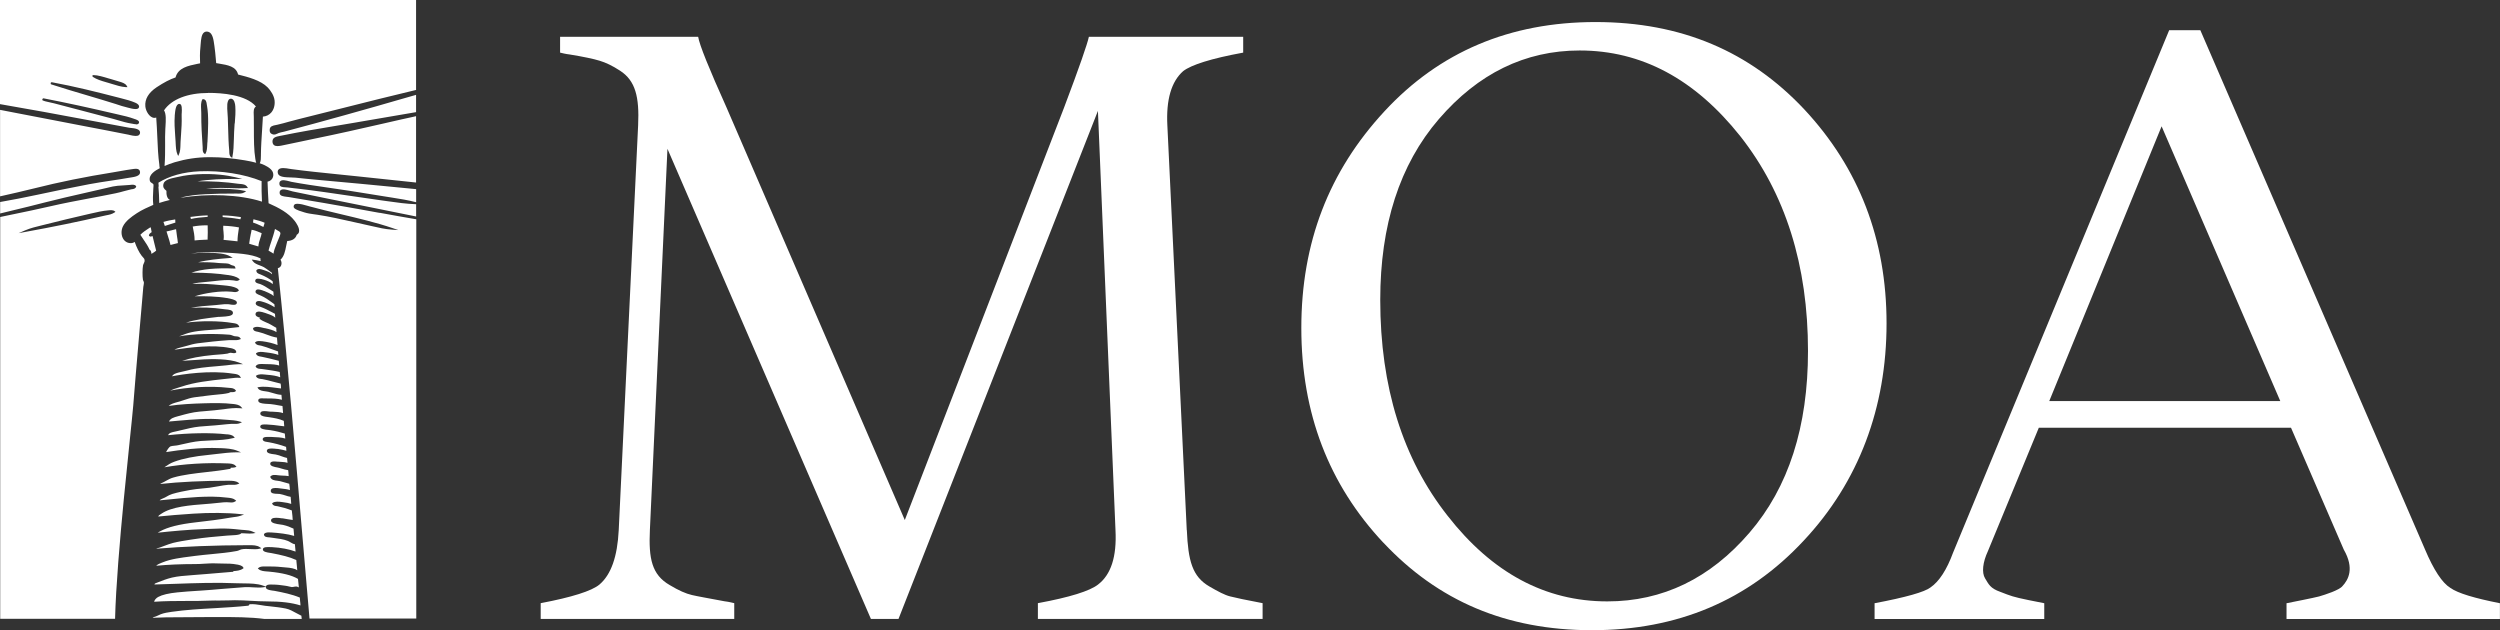
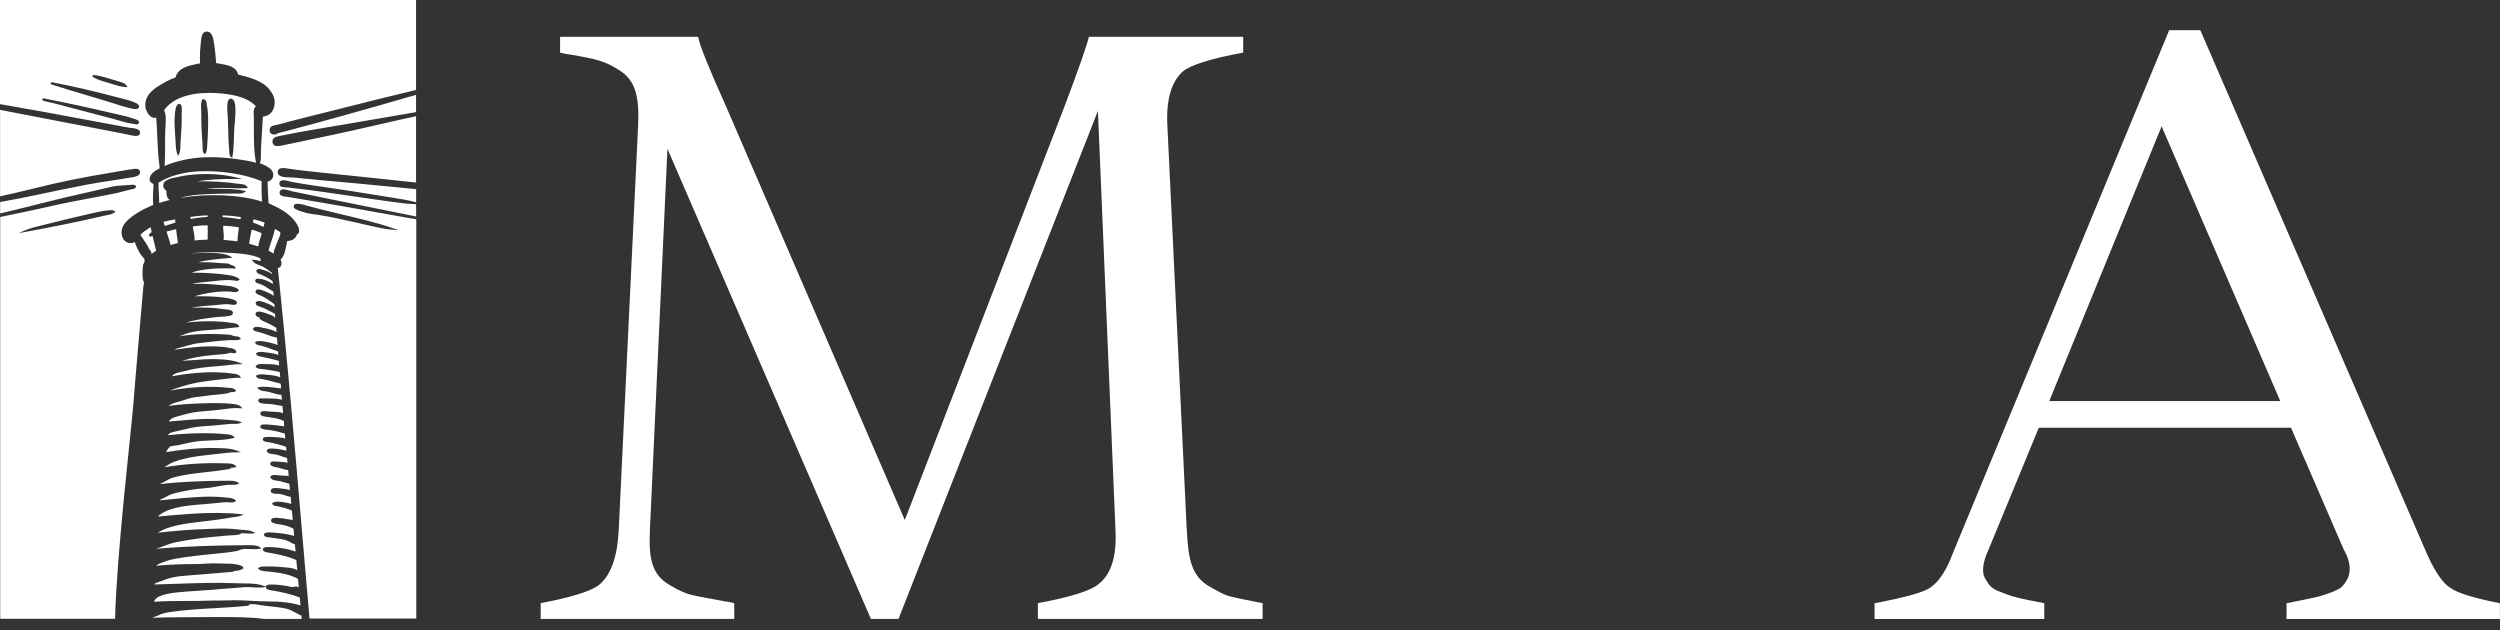
<svg xmlns="http://www.w3.org/2000/svg" id="Layer_2" data-name="Layer 2" viewBox="0 0 340.21 85.77">
  <rect x="0" y="0" width="340.21" height="85.77" fill="#333333" stroke="none" />
  <defs>
    <style>
      .cls-1 {
        fill: #fff;
        stroke-width: 0px;
      }
    </style>
  </defs>
  <g id="Layer_1-2" data-name="Layer 1">
    <g>
      <g>
        <path class="cls-1" d="M161.51,72.14c.18,4.18.74,6.32,3.07,7.67,1.17.68,2.09,1.17,2.82,1.35.68.18,2.15.49,4.42.92v2.15h-30.58v-2.15c4.36-.8,7.06-1.66,8.17-2.52,1.78-1.35,2.58-3.81,2.39-7.43l-2.39-57.04-27.14,69.14h-3.75l-27.69-63.98-2.39,51.88c-.18,3.87.25,6.08,2.7,7.49,1.23.74,2.21,1.17,3.01,1.35.74.18,2.21.43,4.48.86.55.06.98.18,1.29.25v2.15h-26.34v-2.15c4.24-.8,6.94-1.66,7.98-2.52,1.6-1.35,2.46-3.81,2.64-7.43l2.64-55.08c.18-3.87-.37-6.08-2.46-7.43-1.04-.68-1.96-1.11-2.76-1.35-.8-.25-2.21-.55-4.11-.86-.55-.06-.98-.18-1.29-.25v-2.15h18.79c.18,1.11,1.47,4.3,3.87,9.64l24.25,56.12,21.67-56.12c2.09-5.53,3.19-8.72,3.38-9.64h21v2.15c-4.36.8-7.06,1.66-8.17,2.52-1.6,1.41-2.33,3.87-2.15,7.37l2.64,55.08Z" />
-         <path class="cls-1" d="M188.26,73.86c-7.43-7.92-11.17-17.62-11.17-29.23s3.75-21.31,11.3-29.47c7.49-8.1,17.07-12.16,28.74-12.16s21,3.99,28.43,11.91c7.43,7.98,11.17,17.68,11.17,29.1s-3.75,21.55-11.3,29.59c-7.55,8.1-17.13,12.16-28.8,12.16s-20.94-3.99-28.37-11.91ZM238.06,72.51c5.34-6.2,7.98-14.43,7.98-24.74,0-11.67-3.07-21.43-9.21-29.23-6.2-7.8-13.45-11.67-21.86-11.67-7.43,0-13.81,3.13-19.16,9.33-5.34,6.2-7.98,14.43-7.98,24.62,0,11.85,3.07,21.61,9.15,29.35,6.08,7.8,13.32,11.67,21.74,11.67,7.55,0,14-3.13,19.34-9.33Z" />
        <path class="cls-1" d="M330.01,74.78c1.17,2.76,2.33,4.54,3.44,5.22,1.04.74,3.32,1.41,6.75,2.09v2.15h-29.04v-2.15c.61-.12,3.75-.74,4.42-.92.86-.25,2.76-.86,3.19-1.41.8-.86,1.66-2.39.18-4.97l-7.18-16.58h-34.32l-6.94,16.82c-.68,1.47-.86,2.89-.37,3.68s.68,1.35,2.09,1.84c1.41.55,1.72.68,3.81,1.11,1.04.18,1.72.37,2.15.43v2.15h-23.09v-2.15c4.24-.8,6.82-1.53,7.61-2.15,1.17-.8,2.21-2.39,3.07-4.73l29.41-71.1h4.24l30.58,70.67ZM278.87,54.58h31.44l-16.15-37.39-15.29,37.39Z" />
      </g>
      <g>
        <path class="cls-1" d="M31.29,32.73c.36.04.72.08,1.03.11,0-.59.09-1.11.16-1.61.01-.09.03-.19.04-.28-.61-.12-1.31-.2-2.14-.23-.02.3,0,.59.04.87.03.36.06.7,0,1.05.28.03.57.06.86.09Z" />
        <path class="cls-1" d="M32.78,29.57v-.03c-.66-.1-1.52-.21-2.49-.23,0,.08,0,.17.02.23.82.06,1.63.16,2.41.3.02-.08.04-.17.06-.26Z" />
        <path class="cls-1" d="M34.14,31.77c-.09.45-.17.91-.23,1.4.23.06.46.13.67.2.19.06.38.12.58.17.03-.42.14-.75.25-1.08.08-.24.16-.47.2-.73-.13-.05-.25-.1-.37-.15-.32-.13-.62-.26-1-.31-.03.17-.06.33-.09.5Z" />
        <path class="cls-1" d="M26.47,32.72c.42-.05.86-.07,1.3-.09.16,0,.32-.02.48-.02.04-.65.02-1.28.01-1.95h-.08c-.73,0-1.39.06-1.96.17l.02.07c.12.56.25,1.19.24,1.82Z" />
        <path class="cls-1" d="M35.84,30.89s.02-.06.03-.09c.05-.16.11-.32.14-.49-.44-.19-.94-.34-1.52-.47-.03.15-.05.3-.06.44.44.14.83.33,1.21.51.06.03.13.06.2.1Z" />
        <path class="cls-1" d="M31.77,77.82h-.15c-1.2.11-2.41.21-3.59.3l-1.41.11c-.21.02-.41.03-.61.05-.93.07-1.8.13-2.61.32-.71.17-1.37.43-1.95.66l-.04.02s-.06.02-.09.03c-.11.04-.25.09-.29.17,0,.02-.01.04-.01.06.91-.02,1.85-.06,2.79-.09,2.78-.1,5.66-.2,8.4-.08.32.02.65.02.97.02.93.01,1.82.02,2.61.3l.39.14c.06-.3.51-.3.85-.28h.04c.66,0,1.1.07,1.61.14l.21.03c.18.02.34.07.48.1.13.03.25.06.34.07h.03c.07,0,.15-.01.23-.03.09-.02.18-.04.28-.04.04,0,.07,0,.11,0,.12.02.19.06.27.1.01,0,.03.01.04.02,0-.1-.02-.19-.03-.29-.03-.3-.05-.59-.09-.87-.84-.5-2.12-.82-3.93-.99-.08,0-.16-.01-.24-.02-.45-.03-.92-.07-1.2-.33l-.1-.09.11-.08c.26-.21.62-.19.98-.18.09,0,.18,0,.27,0h.26c.35,0,.71,0,1.07.03.18.02.37.03.56.05.71.05,1.37.1,1.84.28.07.02.13.07.2.11.03.02.06.03.08.05-.02-.19-.04-.38-.05-.58-.02-.28-.05-.56-.08-.82-.91-.42-2.01-.68-3.37-.94-.05,0-.12-.02-.19-.03-.43-.06-1.03-.15-.99-.5.04-.31.56-.32,1.17-.28h.1c1.16.06,2.33.28,3.18.6-.02-.3-.05-.59-.08-.87v-.12c-.23-.04-.43-.16-.62-.27-.11-.07-.23-.14-.36-.19-.55-.23-1.31-.32-1.97-.41-.18-.02-.35-.05-.52-.07-.04,0-.09-.01-.14-.01-.22-.02-.59-.05-.61-.38v-.05s.03-.04.03-.04c.21-.23.57-.21.86-.19h.12c.96.06,2.24.2,3.1.47-.01-.14-.02-.28-.04-.42-.02-.19-.04-.38-.05-.57-.46-.22-.84-.37-1.43-.51-.07-.02-.19-.03-.33-.05-.6-.08-1.35-.19-1.3-.59,0-.08.05-.15.12-.2.25-.19.81-.14,1.39-.05h.09c.27.05.51.09.75.13.2.03.4.07.6.09-.01-.38-.06-.74-.1-1.09l-.02-.21c-.71-.27-1.35-.45-1.94-.57-.04,0-.09-.01-.14-.02-.2-.02-.47-.06-.57-.3l-.04-.08.07-.05c.33-.24.84-.18,1.29-.12l.14.02c.43.05.82.13,1.11.23,0-.13-.02-.25-.03-.38-.02-.19-.04-.38-.05-.58-.27-.04-.48-.11-.69-.18-.23-.07-.46-.15-.79-.21-.09-.01-.21-.02-.33-.02-.41-.01-.91-.03-.9-.41,0-.1.04-.19.11-.25.22-.19.73-.14,1.18-.08.05,0,.09.01.12.02h.03c.46.05.83.09,1.17.21-.02-.33-.05-.61-.09-.86-.12-.03-.25-.07-.38-.11-.28-.08-.56-.17-.86-.24-.11-.03-.24-.04-.37-.06-.38-.04-.8-.09-.96-.47l-.03-.07.05-.05c.24-.26.64-.21.99-.16.11.01.21.03.3.03.11,0,.22.01.33.02.3.01.59.02.85.07,0-.1-.02-.21-.02-.31-.01-.17-.02-.34-.05-.5-.32-.04-.61-.13-.92-.22-.1-.03-.19-.06-.3-.09-.05-.01-.13-.03-.22-.05-.44-.08-1.04-.19-1-.54,0-.07.04-.13.09-.18.16-.13.48-.12.84-.08h.1c.14.02.27.03.4.03.36.02.67.04.92.14v-.08c-.02-.19-.04-.39-.06-.59-.28-.06-.49-.14-.72-.22-.23-.09-.48-.18-.82-.25-.05,0-.12-.02-.21-.03-.42-.05-1-.12-1-.46,0-.08.03-.15.09-.2.22-.19.79-.13,1.31-.07h.1c.49.07.85.17,1.16.25-.01-.1-.02-.2-.02-.3,0-.08,0-.15-.02-.23-.78-.28-1.57-.49-2.34-.63-.04,0-.08-.01-.13-.02-.24-.03-.54-.07-.66-.23-.04-.06-.06-.12-.05-.2.05-.28.49-.29.89-.27h.29c.69.03,1.4.05,1.89.22-.02-.23-.04-.46-.06-.68-.63-.19-1.15-.33-1.96-.46-.06,0-.14-.02-.24-.03-.53-.05-1.18-.12-1.15-.47.03-.31.48-.29.79-.28h.08c.65.03,1.31.11,1.89.19.18.02.34.04.51.06,0-.12-.01-.23-.03-.35-.01-.12-.03-.25-.03-.39-.64-.28-1.22-.38-2.02-.5-.04,0-.1-.01-.16-.02-.42-.05-.8-.11-.96-.3-.05-.06-.07-.14-.06-.21,0-.07.05-.14.11-.19.2-.16.62-.11,1.09-.05.09.01.17.02.21.02h.22c.61.03,1.07.05,1.47.19,0-.09-.01-.18-.02-.28-.02-.23-.04-.46-.06-.68-.18-.03-.35-.06-.53-.09-.33-.06-.67-.13-1.07-.17-.07,0-.19-.01-.32-.02-.61-.03-1.13-.07-1.31-.28-.05-.06-.07-.13-.07-.2.03-.32.4-.29.67-.28.23.01.42.01.62.01.71,0,1.39.02,1.93.18-.01-.23-.04-.46-.06-.67-.45-.02-.8-.14-1.15-.24-.21-.07-.42-.13-.65-.18-.12-.02-.25-.04-.38-.06-.4-.05-.82-.11-1-.39l-.09-.15.17-.03c.72-.13,1.62,0,2.4.1.22.03.43.06.64.08,0-.03,0-.07,0-.1,0-.19-.02-.39-.05-.56-.36-.08-.73-.18-1.1-.28-.45-.12-.92-.25-1.37-.33-.06-.01-.12-.02-.18-.02-.24-.03-.53-.06-.67-.32l-.05-.1.09-.06c.32-.2.75-.16,1.17-.12l.19.02c.77.06,1.38.15,1.86.35v-.03c-.02-.22-.05-.45-.06-.69-.61-.15-1.33-.25-2.03-.35l-.36-.05c-.06-.01-.13-.01-.2-.02-.24-.02-.51-.03-.66-.27l-.04-.07.04-.06c.21-.3.65-.28,1.1-.26.11,0,.21.01.32.01.82,0,1.38.06,1.75.19-.02-.2-.04-.41-.05-.64-.86-.23-1.63-.41-2.31-.55-.04,0-.08-.01-.12-.02-.24-.04-.56-.09-.65-.37l-.03-.08.08-.05c.32-.21.78-.15,1.18-.09l.18.02c.69.08,1.22.19,1.61.34,0-.06-.01-.12-.02-.19,0-.09-.02-.19-.02-.29-.29-.09-.59-.21-.88-.31-.46-.17-.93-.35-1.38-.46-.06-.02-.13-.02-.19-.04-.23-.03-.48-.07-.64-.3l-.06-.08.07-.07c.21-.2.54-.16.8-.13h.1c.76.1,1.53.28,2.11.52-.03-.3-.05-.61-.07-.92v-.09c-.54-.09-.98-.25-1.41-.41-.16-.06-.33-.12-.49-.18-.18-.06-.37-.11-.56-.16l-.15-.04s-.07-.02-.11-.02c-.2-.04-.51-.1-.54-.42v-.07s.06-.04.06-.04c.36-.22.85-.1,1.27,0,.07.02.14.03.21.05h.06c.6.14,1.18.27,1.59.54-.01-.14-.02-.28-.03-.41v-.17c-.12-.06-.22-.13-.33-.19-.23-.14-.47-.28-.71-.4-.12-.06-.24-.11-.37-.16-.27-.12-.55-.24-.79-.42l-.11-.08.09-.09s.02-.02.03-.03c-.33-.09-.7-.22-.63-.57.02-.09.07-.16.15-.21.2-.11.57-.08,1.15.12.37.12.86.3,1.1.44.08.04.14.1.21.15.02.02.05.04.07.06,0-.09-.01-.17-.02-.25,0-.09-.02-.18-.02-.28-.15-.08-.3-.16-.46-.24-.47-.25-.96-.51-1.49-.7-.03,0-.06-.02-.09-.03-.23-.07-.62-.2-.58-.49.01-.09.06-.16.13-.21.18-.12.48-.07.71,0,.54.14,1.16.41,1.66.73.02.01.05.03.07.05,0-.01,0-.03,0-.05,0-.12-.02-.24-.03-.36-.09-.07-.18-.14-.28-.21-.48-.35-.98-.72-1.59-.98-.03-.01-.07-.03-.12-.05-.26-.1-.62-.24-.58-.51.01-.1.06-.17.14-.22.23-.13.7.03,1.04.17h.03c.42.18.78.34,1.01.48.07.04.13.09.19.15.02.01.04.03.06.05,0-.09-.01-.19-.02-.28,0-.11,0-.22-.02-.32-.18-.1-.35-.21-.53-.33-.39-.26-.8-.52-1.26-.7-.04-.02-.09-.03-.15-.04-.22-.06-.59-.15-.52-.46.07-.32.5-.23.73-.19h.06c.58.13.96.3,1.29.48.08.05.16.1.22.16.02.02.05.04.08.07,0-.03,0-.07,0-.1,0-.11,0-.21-.02-.3-.42-.33-.96-.64-1.65-.93-.03-.01-.06-.02-.09-.03-.19-.07-.49-.18-.47-.51v-.04s.04-.03.04-.03c.25-.23.61-.1.9,0l.1.03c.3.1.64.22.85.36.07.04.13.1.19.15.02.02.04.03.06.05,0-.07-.02-.14-.04-.21-.12-.08-.24-.17-.36-.26-.22-.16-.45-.34-.71-.49-.17-.1-.38-.18-.57-.25-.36-.14-.74-.28-.95-.58l-.14-.21.25.03c.17.02.55.07.98.18-.05-.09-.07-.22-.04-.37-1.26-.63-3.29-.72-5.26-.81l-.47-.02c-1.47-.06-2.69-.01-3.73.17.73-.07,1.53-.14,2.3-.11h.23c1.08.05,2.09.08,2.83.5l.32.18-.37.03c-1.49.12-3.03.25-4.35.59.96-.03,1.99,0,2.85.1.18.02.37.02.55.03.25,0,.48.02.69.05.11.02.21.07.31.13.05.03.11.06.17.08.04.02.09.03.13.04.14.03.33.07.37.28l.03.14h-.14c-2.5-.11-4.48.08-5.86.56h.04c1.94,0,3.58.11,4.9.32h.05c.54.09,1.1.19,1.49.51l.1.08-.09.09c-.18.17-.42.12-.61.08-.04,0-.08-.02-.11-.02-.82-.12-1.68-.02-2.59.08-.18.02-.37.04-.56.06-.24.02-.48.05-.72.07-.65.06-1.29.11-1.79.27,1.26-.08,2.62.03,3.84.15.12.01.23.02.35.03.38.04.77.07,1.1.14.6.14.92.29,1.02.49l.04.07-.06.06c-.21.21-.51.17-.75.14-.05,0-.1-.01-.14-.02-.82-.07-1.61-.05-2.64.09-.88.12-1.7.3-2.42.53,1.39-.03,3.01,0,4.39.24h.03c.54.1,1.11.23,1.27.47.05.07.06.14.04.21-.07.33-.59.25-.97.18-.09-.02-.18-.03-.24-.03-.33-.02-.68.02-1.05.06-.19.02-.38.04-.57.06l-.25.02c-1.1.08-2.23.16-3.17.37,1.39-.11,3-.05,4.42.16.07.01.16.02.26.03.45.04,1.07.08,1.04.52-.02.41-.85.45-1.51.49-.15,0-.28.01-.37.02h-.12c-1.6.19-3.13.36-4.39.79,2.06-.28,4.56-.26,6.32.04.04,0,.09.01.14.02.28.04.62.09.74.39l.06.14-.16.02c-.44.04-.86.09-1.29.14-.53.07-1.08.13-1.64.17l-.55.04c-1.37.1-2.66.19-3.72.58-.29.1-.57.21-.84.32,1.97-.36,4.71-.39,6.79-.23.22.01.38.08.52.13.06.03.12.05.19.07.07.02.16.02.25.03.2.01.46.03.59.25l.07.11-.12.05c-.3.13-.63.11-.96.1-.16,0-.32-.01-.48,0-1.52.1-3.09.28-4.29.43-.55.07-1.07.22-1.58.37l-.3.08c-.12.03-.23.07-.35.09-.35.09-.7.18-.96.34,2.06-.31,5.2-.73,7.58-.23h.05c.3.07.72.16.78.52v.08s-.06.04-.06.04c-.17.09-.35.06-.51.03-.1-.02-.2-.03-.27-.02-.05,0-.12.03-.18.05-.07.02-.13.05-.19.06-.4.07-.82.1-1.23.13-.22.01-.43.03-.64.05-1.81.17-3.19.43-4.29.81.27-.02.54-.04.82-.06.72-.05,1.47-.11,2.22-.15.97-.05,3.37-.1,4.71.44l.54.22h-.58c-.45.01-.84.06-1.25.1-.13.02-.26.03-.4.05-.46.05-.93.09-1.4.13-1.32.11-2.69.23-3.85.55-.24.07-.48.12-.72.17-.44.09-.85.19-1.15.34-.07.03-.13.1-.2.17-.04.04-.08.08-.12.12,0,0-.02.02-.03.02,1.47-.28,5.16-.86,8.29-.37.05,0,.11.02.16.02.32.04.69.09.86.38l.11.19-.22-.02c-.38-.03-.75.02-1.09.06l-.92.1c-2.11.23-4.11.45-5.82,1.03-.16.05-.32.1-.48.15-.39.12-.75.23-1.05.38l-.05.03s-.01,0-.02,0c2.4-.5,5.51-.66,7.84-.4.07,0,.15.01.23.02.31.02.65.04.85.32l.06.09-.09.07c-.15.11-.31.1-.45.1-.07,0-.14,0-.2,0-.03,0-.07.03-.12.05-.05.02-.1.05-.16.07-.5.12-1.06.17-1.61.22-.23.02-.47.04-.7.07l-.42.05c-.64.07-1.29.15-1.9.24-.51.07-1,.23-1.47.39-.19.06-.37.12-.55.18-.1.03-.2.06-.3.08-.46.13-.93.26-1.2.53,1.56-.24,3.36-.32,4.78-.36,1.34-.04,2.75-.06,3.96.09h.04c.38.05.8.1,1.06.38l.2.22-.3-.02c-.72-.07-1.52.03-2.27.14-.81.11-1.65.18-2.46.25-.27.02-.54.04-.81.07-.97.09-1.85.33-2.7.57l-.2.05c-.65.18-1.04.29-1.26.73.44-.03.9-.07,1.37-.12,1.88-.16,4-.35,5.9-.16.23.02.47.04.69.05.59.04,1.14.07,1.68.23l.3.09-.28.13c-.27.12-.56.1-.83.1-.12,0-.24,0-.36,0-.39.02-.79.07-1.21.11-.31.03-.62.07-.94.09-.26.02-.52.04-.79.06-.46.03-.94.07-1.39.11-.88.09-1.69.3-2.49.49l-.42.1c-.14.03-.27.06-.4.09-.47.1-.79.16-.95.49,2.9-.31,5.85-.36,7.94-.12h.12c.31.04.67.08.89.32l.13.14-.19.05c-.93.24-1.93.28-2.99.32-.48.02-.98.04-1.47.08-.93.08-1.87.3-2.7.49l-.35.08c-.16.04-.33.05-.5.07-.21.02-.4.04-.55.09-.19.08-.45.48-.6.78,1.92-.3,4.69-.66,7.25-.54h.16c.78.04,1.59.08,2.25.35l.53.22h-.57c-.98.01-1.85.12-2.69.22-.38.05-.75.09-1.14.13-1.95.19-3.49.49-4.7.94-.52.19-.89.45-1.28.72l-.05.03s0,0,0,0c2.61-.46,5.7-.65,8.53-.53h.06c.4.02.85.03,1.11.33l.12.13-.16.06c-.17.06-.38.06-.62.07,0,.05-.01.09-.05.13-.02.02-.06.04-.12.04,0,0-.02,0-.02,0-.98.18-2.06.3-3.11.42-1.57.18-3.2.36-4.54.75-.36.1-.67.28-.97.44-.16.09-.33.19-.5.26l-.06.03c-.12.05-.19.09-.22.14,2.63-.29,5.85-.44,9.07-.44h.14s.1,0,.14,0c.46,0,.92.02,1.25.25l.16.12-.18.08c-.27.12-.55.11-.84.1-.15,0-.3-.01-.46,0-.45.03-.92.12-1.42.21-.38.07-.77.14-1.15.19-.33.04-.65.07-.98.1-.59.06-1.15.11-1.68.21-.77.14-1.66.31-2.42.54-.3.09-.56.23-.83.39l-.16.09c-.08.05-.18.08-.27.12-.19.07-.36.15-.46.27.42-.04.87-.09,1.33-.13,2.4-.24,5.4-.55,7.77-.25.07,0,.14.02.21.02.36.04.73.08,1,.32l.11.1-.12.08c-.27.19-.56.15-.85.13-.5-.05-1.01.02-1.57.08-.29.03-.6.07-.9.09l-.48.04c-2.39.18-4.86.37-6.28,1.35l-.08.05c-.17.11-.3.2-.33.32,1.4-.15,2.93-.26,4.77-.39,2.22-.15,4.68-.13,6.4.06l.51.06-.49.17c-.31.11-.64.15-.98.19-.16.02-.31.04-.47.07-1.46.26-2.95.44-4.62.63-2.28.26-3.82.65-4.86,1.22-.03.02-.06.03-.09.05-.1.05-.18.09-.24.14,1.92-.2,4.13-.42,6.34-.49.27,0,.54-.02.82-.03.87-.04,1.77-.07,2.63-.02.39.02.77.06,1.15.1.16.02.33.03.49.05.1,0,.2.02.3.02.42.03.87.06,1.25.25l.34.16-.38.06c-.32.04-.61.02-.92,0-.2-.02-.4-.02-.63-.03-.02.01-.03.02-.05.04-.07.05-.13.1-.25.13-.31.09-.7.1-1.07.12-.17,0-.34.01-.5.03l-.25.02c-1.51.13-2.94.25-4.32.47l-.48.07c-.85.13-1.65.26-2.38.44-.41.1-.8.26-1.19.4-.23.09-.46.18-.7.26-.04.01-.08.02-.13.03-.15.03-.23.06-.26.1,3.61-.3,8-.47,12.4-.48h.2c.53,0,1.08-.01,1.5.28l.2.14-.24.06c-.37.1-.8.07-1.26.05-.4-.02-.82-.04-1.18.03-.1.02-.2.06-.31.11-.11.05-.23.1-.35.12-1.11.21-2.31.32-3.46.43-.72.07-1.46.14-2.16.23-.21.03-.41.05-.61.08-1.36.17-2.76.35-3.85.8l-.13.05c-.28.11-.58.23-.77.42,1.56-.15,3.4-.23,5.34-.23.41,0,.82-.02,1.22-.05.53-.03,1.09-.07,1.62-.04.3.01.61.02.92.02.63,0,1.29.01,1.87.13h.04c.27.06.69.13.84.4l.05.09-.08.06c-.37.28-.87.32-1.35.35Z" />
        <path class="cls-1" d="M28.26,29.36s0-.03,0-.05c-.86.02-1.63.11-2.35.21.02.1.04.2.07.28.61-.14,1.34-.23,2.28-.29,0-.04,0-.1,0-.15Z" />
        <path class="cls-1" d="M20.56,31.65s.06-.04.08-.06c-.03-.1-.05-.21-.06-.31-.02-.13-.04-.27-.09-.36l-.15.09c-.44.28-.88.57-1.24.94.14.23.3.46.45.68.28.41.58.84.8,1.34.19.09.23.32.25.51,0,.02,0,.05.01.07.06-.04.13-.08.19-.12.16-.1.32-.2.45-.32-.08-.35-.17-.7-.26-1.05-.08-.31-.16-.63-.23-.94-.03,0-.06.02-.09.03-.09.04-.25.1-.37-.05l-.03-.04v-.05c.04-.2.17-.28.28-.36Z" />
        <path class="cls-1" d="M21.56,25.4c.05.71.11,1.44.11,2.22.46-.15.95-.29,1.46-.41-.4-.16-.51-.74-.48-1.24-.03-.02-.05-.04-.08-.07-.2-.17-.44-.38-.33-.86.12-.57,1.01-.76,1.73-.91.1-.02.19-.04.28-.06.93-.22,1.82-.3,2.57-.35,2.32-.14,4.11.14,5.21.4l.94.23h-.97c-1.66,0-3.5.05-5.14.33,1.91-.04,3.88.08,5.58.33.07.01.15.02.23.02.36.03.76.07.97.4l.1.16h-.19c-.68.06-1.39.04-2.14.01-.42-.01-.86-.03-1.3-.03h-.11c-.66,0-1.31.05-1.94.12.39,0,.79,0,1.18,0,1.38,0,2.8,0,3.99.27l.27.06-.23.15c-.31.2-.68.18-1.03.17-.09,0-.18,0-.26,0-1.46,0-2.71.02-4.03.09-1.1.06-2.36.17-3.4.49,3.69-.62,8.12-.45,11.1.52-.05-1.05-.07-1.94-.05-2.79-2.38-.97-5.54-1.46-8.45-1.34-2.22.1-4.1.63-5.59,1.55.01.18.02.35.04.53Z" />
        <path class="cls-1" d="M28.35,12.65c-2.82,0-5.02.86-6.03,2.37.31.46.25,1.38.2,2.19l-.02.31c-.04.72-.04,1.48-.03,2.2,0,.9,0,1.83-.07,2.75v.12s0,0,0,0c.42-.19.85-.36,1.37-.51,1.52-.45,3.04-.68,4.65-.69.09,0,.17,0,.26,0,1.45,0,2.93.14,4.65.43.6.1,1.1.21,1.54.33-.06-.13-.08-.28-.1-.41l-.02-.1c-.2-1.19-.2-2.7-.2-4.15,0-.54,0-1.07-.01-1.58,0-.1,0-.19-.01-.29-.02-.46-.04-.9.3-1.13-1.35-1.61-4.62-1.85-6.47-1.85ZM24.72,15.46c0,.15-.01.28,0,.37.03.82-.02,1.6-.08,2.43-.02.35-.05.71-.07,1.07,0,.1,0,.21-.01.31-.01.49-.03.99-.21,1.37l-.1.22-.1-.22c-.19-.39-.22-1.01-.25-1.62v-.06c-.02-.27-.04-.56-.06-.86-.06-.86-.13-1.83-.06-2.68v-.08c.06-.63.13-1.57.63-1.57h.02c.36.02.33.71.3,1.31ZM28.22,19.37l-.02.38c-.02.4-.04.81-.22,1.12l-.06.11-.1-.07c-.24-.16-.24-.46-.24-.7,0-.06,0-.12,0-.18-.11-1.54-.2-3.05-.19-4.64,0-.17,0-.34-.02-.51-.02-.47-.05-.95.16-1.33l.04-.06h.07c.41.03.47.44.5.73,0,.06.02.12.03.17.25,1.36.15,3.29.06,4.99ZM31.93,16.79c-.03.38-.06.77-.07,1.16-.01.31-.02.62-.03.92-.03.89-.05,1.73-.2,2.45l-.03.17-.14-.1c-.23-.15-.25-.46-.26-.7,0-.05,0-.09,0-.13-.1-1.01-.13-2.14-.16-3.23-.01-.44-.02-.87-.04-1.3,0-.21-.02-.43-.04-.64-.03-.42-.06-.81-.03-1.17.01-.16.06-.56.27-.72.08-.06.17-.08.27-.07.42.07.53.69.55,1.05.05.74,0,1.5-.07,2.31Z" />
        <path class="cls-1" d="M23.86,30.06c0-.06-.01-.13-.02-.2-.51.08-1.07.18-1.6.34.02.07.05.15.08.22.04.11.08.21.11.33.15-.05.3-.1.46-.15.32-.1.65-.21.98-.31,0-.08,0-.16-.02-.24Z" />
        <path class="cls-1" d="M40.99,83.78c-.24-.11-.48-.24-.71-.37-.43-.24-.87-.49-1.4-.6-.68-.14-1.44-.22-2.23-.31l-.56-.06c-.17-.02-.36-.05-.56-.09-.48-.08-1.03-.17-1.59-.12,0,0,0,.02,0,.02-.02.05-.06.18-.21.18h0c-1.4.15-2.96.24-4.46.33-2,.11-4.06.23-5.91.5-.48.07-1.03.15-1.49.33-.08.03-.17.07-.26.12-.13.06-.27.13-.41.18-.04.01-.09.02-.13.04-.17.04-.26.08-.29.14.3,0,.6-.01.93-.03.29-.02.59-.03.89-.03.98,0,2.01,0,3.05-.02,1.07,0,2.15-.02,3.22-.02h.78c2.25,0,4.39,0,6.36.26h5.05c-.01-.16-.03-.31-.05-.46Z" />
        <path class="cls-1" d="M23.19,33.34c.18-.05.36-.09.54-.14l.48-.12c-.03-.34-.08-.66-.13-.97-.05-.3-.09-.6-.12-.92-.46.1-.92.21-1.3.31.07.25.15.5.23.74.11.35.23.7.31,1.09Z" />
        <path class="cls-1" d="M51.66,28.97c-.94-.17-1.9-.35-2.86-.52-2.98-.53-6.19-1.09-9.48-1.63h0c-.1-.02-.21-.03-.31-.04-.44-.05-.9-.11-.95-.46-.03-.19.01-.33.12-.43.27-.24.85-.07,1.32.07.13.04.24.07.33.09,3.19.67,6.51,1.33,9.72,1.98,2.34.47,4.72.95,7.08,1.43v-1.67c-1.32-.04-2.63-.23-3.9-.41-.24-.04-.48-.07-.73-.1-1.38-.19-2.78-.4-4.14-.6-2.45-.36-4.99-.74-7.52-1.03l-.2-.02c-.28-.03-.66-.08-1-.12-.1-.01-.2-.02-.3-.02-.39-.02-.75-.05-.81-.39-.03-.2,0-.35.12-.45.25-.23.79-.09,1.22.02.1.03.19.05.26.07,1.6.3,3.32.55,4.99.79,1.02.15,2.07.3,3.1.46.67.11,1.33.22,2,.32.88.14,1.75.28,2.61.42.32.05.63.1.95.15,1.17.18,2.27.36,3.35.64v-1.78c-.38-.04-.76-.07-1.13-.11-4.15-.4-8.43-.82-12.68-1.19-.47-.04-.95-.09-1.44-.14-.37-.04-.75-.08-1.14-.12-.18-.02-.4-.02-.63-.03-.82-.02-1.66-.05-1.79-.55-.06-.23-.03-.41.09-.53.27-.3.94-.19,1.47-.1.09.01.18.03.26.04,1.97.27,4.08.48,6.12.69.95.09,1.9.19,2.82.29,2.68.29,5.36.57,8.04.85v-9.03c-.17.04-.35.08-.53.12-.5.11-1,.22-1.51.33-.83.19-1.66.38-2.49.57-3.02.69-6.14,1.4-9.29,2.04-.66.13-1.31.28-1.98.42-.79.17-1.62.35-2.49.52-.19.04-.39.07-.57.07s-.36-.03-.48-.14c-.13-.1-.19-.26-.2-.47-.01-.57.48-.67,1.04-.78l.12-.02c2.52-.52,5.14-.96,7.68-1.38.85-.14,1.7-.28,2.55-.43l.16-.03c2.73-.46,5.33-.91,7.99-1.37v-2.35c-.36.1-.72.2-1.09.31-5.89,1.71-11.4,3.25-16.84,4.69-.07.02-.14.04-.22.05-.17.04-.37.08-.54.14-.07.03-.14.06-.2.09-.14.06-.26.12-.42.12-.06,0-.12,0-.19-.03-.16-.05-.45-.14-.42-.63.02-.48.45-.56.82-.63.08-.01.16-.03.24-.05.53-.12,1.07-.27,1.6-.42.43-.12.88-.24,1.33-.35,1.97-.49,3.95-.99,5.94-1.49,3.28-.83,6.64-1.67,9.99-2.47V0H0v14.17c4.02.69,7.99,1.42,11.87,2.15,1.89.35,3.79.71,5.7,1.06.06.01.15.02.25.03.5.05,1.25.14,1.24.63,0,.18-.08.28-.15.34-.11.09-.26.12-.44.12-.24,0-.54-.06-.82-.13-.06-.02-.12-.03-.16-.04-1.93-.39-3.91-.76-5.83-1.13-1.93-.37-3.93-.75-5.85-1.13-1.25-.25-2.5-.49-3.74-.72-.7-.13-1.38-.26-2.06-.4v11.77c1.54-.35,3.12-.7,4.66-1.09,3.41-.86,6.92-1.57,10.73-2.18.28-.04.59-.1.92-.16.58-.1,1.24-.22,1.87-.3.27-.03.54-.05.71.09.09.07.15.18.16.33.05.55-.76.67-1.3.75-.08.01-.14.02-.2.03-.89.16-1.71.28-2.5.4-.99.15-1.93.29-2.94.48-2.74.53-5.04,1-7.02,1.43-1.7.37-3.41.69-5.08.99v1.56c.58-.14,1.15-.28,1.72-.42,1.43-.34,2.9-.7,4.36-1.08,1.76-.45,3.58-.87,5.35-1.27,1.03-.23,2.05-.47,3.09-.71l.16-.04c.44-.11.87-.21,1.32-.25.29-.03.58-.05.89-.06.23-.02.47-.03.72-.05.03,0,.07,0,.11-.01.25-.03.6-.07.76.15l.03.04v.05c-.09.29-.39.33-.58.35-.05,0-.09.01-.12.02-.31.07-.63.16-.94.24-.39.11-.79.22-1.19.3-1.11.23-2.25.44-3.36.65-1.83.35-3.72.7-5.52,1.12-1.69.39-3.41.75-5.07,1.09-.57.12-1.14.24-1.72.36v54.68h15.63c.22-8.74,2.15-25.22,2.47-28.99.07-.87.55-6.85.85-10.14.11-1.21.22-2.49.33-3.79.06-.71.12-1.41.18-2.11,0-.11.03-.23.05-.35.03-.17.05-.32.04-.43,0-.03-.03-.08-.05-.13-.03-.06-.07-.13-.08-.21-.08-.43-.07-1.49.01-1.93.02-.1.06-.18.1-.27.08-.16.16-.3.1-.55-.02-.1-.13-.22-.23-.33-.06-.07-.12-.13-.17-.2-.35-.47-.66-1.1-.93-1.86-.02.01-.04.03-.07.04-.08.05-.16.1-.31.12-.47.05-.88-.13-1.14-.51-.33-.48-.36-1.21-.07-1.78.36-.71,1.1-1.26,1.86-1.76.7-.47,1.56-.84,2.26-1.15-.08-.7-.04-1.41,0-2.11,0-.05,0-.11.01-.17.02-.18.04-.44,0-.53-.02-.04-.09-.09-.16-.13-.12-.07-.28-.16-.32-.35-.19-.84.74-1.38,1.35-1.7-.02-.11-.04-.22-.05-.32v-.1c-.17-1.22-.23-2.53-.28-3.79-.04-.89-.08-1.81-.15-2.69,0,0,0,0,0,0-.07.03-.19.07-.33.05-.58-.08-1.09-.89-1.15-1.56-.09-.99.43-1.86,1.53-2.6,1-.66,1.82-1.09,2.58-1.34.35-1.32,1.71-1.59,3.02-1.86.11-.02.21-.04.32-.06-.03-.69-.04-1.44.05-2.26.01-.12.02-.25.03-.38.05-.62.11-1.33.48-1.58.16-.11.36-.13.59-.06.56.17.69,1.1.78,1.78l.03.21c.08.58.13,1.09.17,1.58.02.23.04.46.06.68.14.02.28.05.42.07,1.13.19,2.3.37,2.56,1.48l.07.02c1.26.32,2.99.75,3.96,1.74.41.42.87,1.11.94,1.79.06.65-.11,1.23-.47,1.64-.29.32-.67.51-1.12.54-.03.57-.07,1.17-.11,1.8-.07,1.11-.15,2.25-.16,3.32v.19c0,.36,0,.73-.16,1.04.06.02.12.04.17.06.66.23,1.42.65,1.61,1.16.11.29.08.61-.07.85-.14.22-.36.37-.65.43.03,1,.08,1.99.14,2.94,1.35.6,2.71,1.3,3.56,2.41.17.22.71.97.58,1.5-.04.16-.14.29-.3.37-.16.53-.6.82-1.3.86-.05.21-.1.43-.14.65-.14.72-.29,1.46-.78,1.89.15.22.19.53.09.78-.08.2-.24.33-.45.37,1.28,12.18,2.35,24.78,3.39,36.98.3,3.53.61,7.11.92,10.7h14.53V29.84c-1.63-.27-3.26-.57-4.96-.88ZM12.62,10.22h.07s.03,0,.04,0c.56,0,1.42.26,2.04.45.11.03.22.07.32.09.39.12.78.23,1.14.34l.1.03c.34.11.73.23.91.54l.11.19h-.21c-.66-.04-1.3-.25-1.92-.44-.15-.05-.3-.1-.46-.14l-.31-.09c-.66-.19-1.29-.38-1.82-.73h-.03s-.01-.24-.01-.24h.04ZM18.52,16.91c-.17,0-.36-.04-.49-.07-.03,0-.05,0-.07-.01-.71-.11-1.26-.28-1.78-.43-.23-.07-.45-.14-.69-.2-1.45-.38-2.85-.75-4.25-1.12-1.29-.34-2.57-.67-3.89-1.02-.14-.04-.33-.08-.53-.12-.52-.11-.87-.19-1.04-.3h0l-.03-.02s-.02-.02-.03-.03h-.01s.1-.09.1-.09v-.1s.03,0,.03,0c.02-.01.04-.02.08-.02,3.21.62,6.29,1.3,9.94,2.15l.34.08c.67.15,1.36.31,2.05.56l.05.02c.21.06.69.21.62.51-.04.18-.21.23-.41.23ZM18.91,14.61c-.05.17-.23.23-.47.23-.3,0-.71-.1-1.11-.21-.04-.01-.08-.02-.1-.03-.47-.11-.84-.23-1.19-.35l-.27-.09c-1.32-.42-2.66-.81-3.96-1.2-1.57-.46-3.2-.95-4.78-1.46l-.11-.04v-.02s-.02-.08-.02-.08c-.02-.05,0-.09.02-.11l.03-.04.09-.02h.02c3.13.58,6.01,1.3,9.18,2.12l.34.09c.6.15,1.22.31,1.84.58.53.23.54.5.49.63ZM15.57,28.92c-.33.23-.73.31-1.12.38-.11.02-.22.04-.32.07-3.42.79-7.08,1.54-10.58,2.17l-1.02.19.96-.41c.66-.28,1.4-.46,2.1-.63.2-.05.41-.1.61-.15,1.86-.47,3.75-.93,5.6-1.35.18-.04.37-.08.56-.13.81-.19,1.65-.38,2.44-.44.22-.02.59-.05.79.11l.12.1-.13.09ZM53.34,31.25c-.92-.06-1.8-.26-2.65-.46-.26-.06-.51-.12-.76-.17-.6-.13-1.21-.27-1.83-.41-1.6-.36-3.26-.74-4.93-.99-.14-.02-.29-.04-.44-.06-.43-.06-.88-.12-1.32-.26l-.09-.03c-.96-.28-1.35-.49-1.36-.73,0-.11.02-.21.09-.28.09-.09.22-.13.38-.13.46,0,.94.14,1.39.27.1.03.19.05.28.08,1.37.37,2.86.73,4.3,1.07,2.4.57,4.89,1.16,6.99,1.88l.82.28-.87-.06Z" />
        <path class="cls-1" d="M37.22,34.52c.06-.44.19-.76.34-1.13.05-.14.11-.28.17-.44.02-.07.07-.17.12-.29.12-.28.34-.79.31-.94-.03-.18-.25-.29-.48-.41-.09-.05-.18-.09-.26-.15-.13.6-.32,1.15-.49,1.68-.14.41-.28.83-.39,1.26.18.11.36.22.54.33l.14.09Z" />
        <path class="cls-1" d="M37.15,80.38c-.42-.06-.78-.12-.92-.31-.05-.06-.06-.12-.06-.2l-.41.06c-.4.05-.82.02-1.28,0-.38-.02-.77-.05-1.16-.03-.91.06-1.9.14-2.95.23-1.05.09-2.13.19-3.15.25l-.35.02c-.9.06-1.83.12-2.71.21-1.21.12-2.09.33-2.62.62-.3.16-.49.38-.57.66,1.43-.1,2.94-.11,4.4-.11,1.07,0,2.18,0,3.24-.05.42-.02.84-.01,1.25-.01.44,0,.89,0,1.33-.02.25-.01.51-.02.77-.02.73,0,1.47.04,2.19.08.71.04,1.44.08,2.15.08,1.96,0,3.42.18,4.59.55,0-.2-.03-.39-.05-.57-.02-.17-.04-.33-.04-.5-1.04-.44-2.31-.7-3.42-.91-.05,0-.12-.02-.2-.03Z" />
      </g>
    </g>
  </g>
</svg>